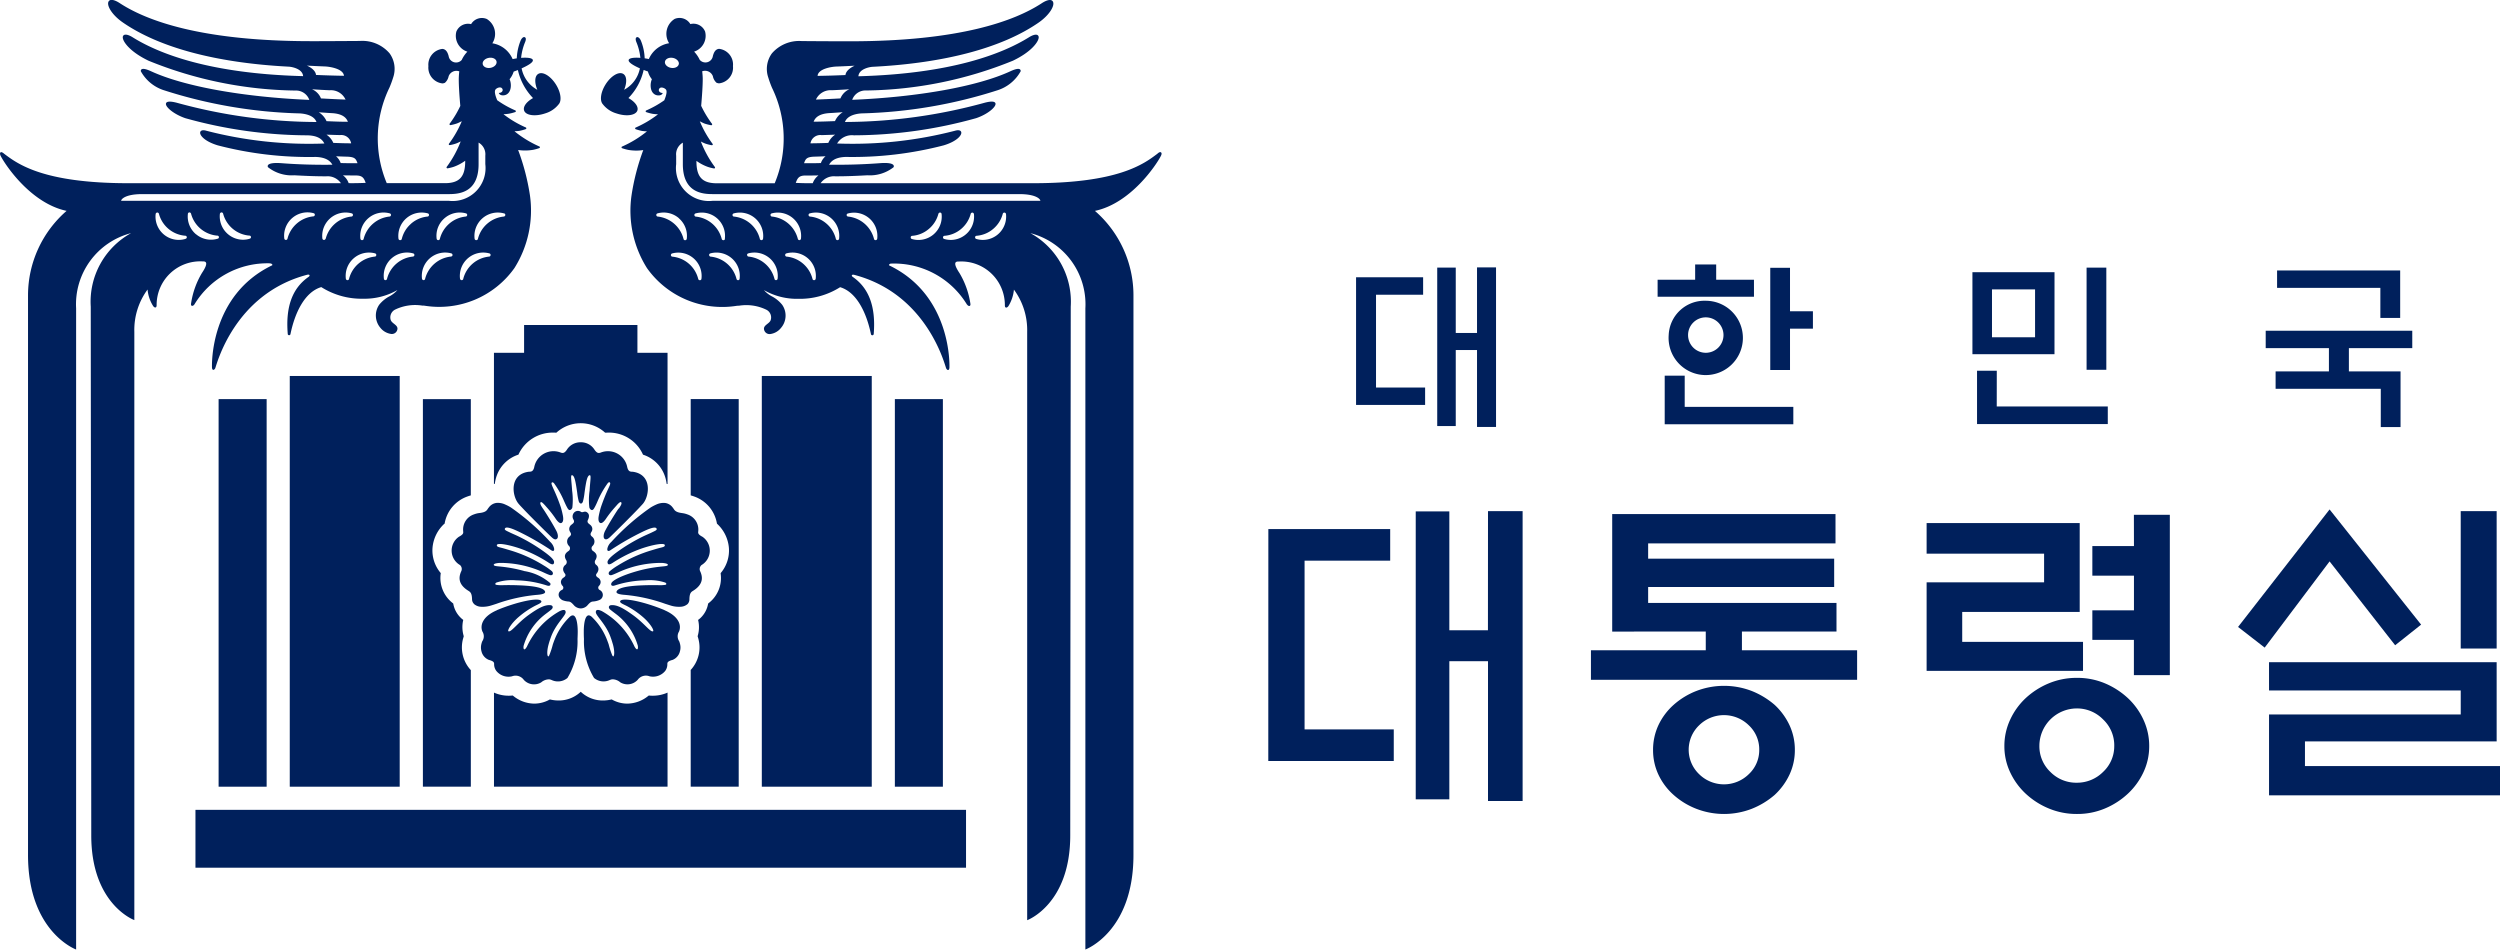
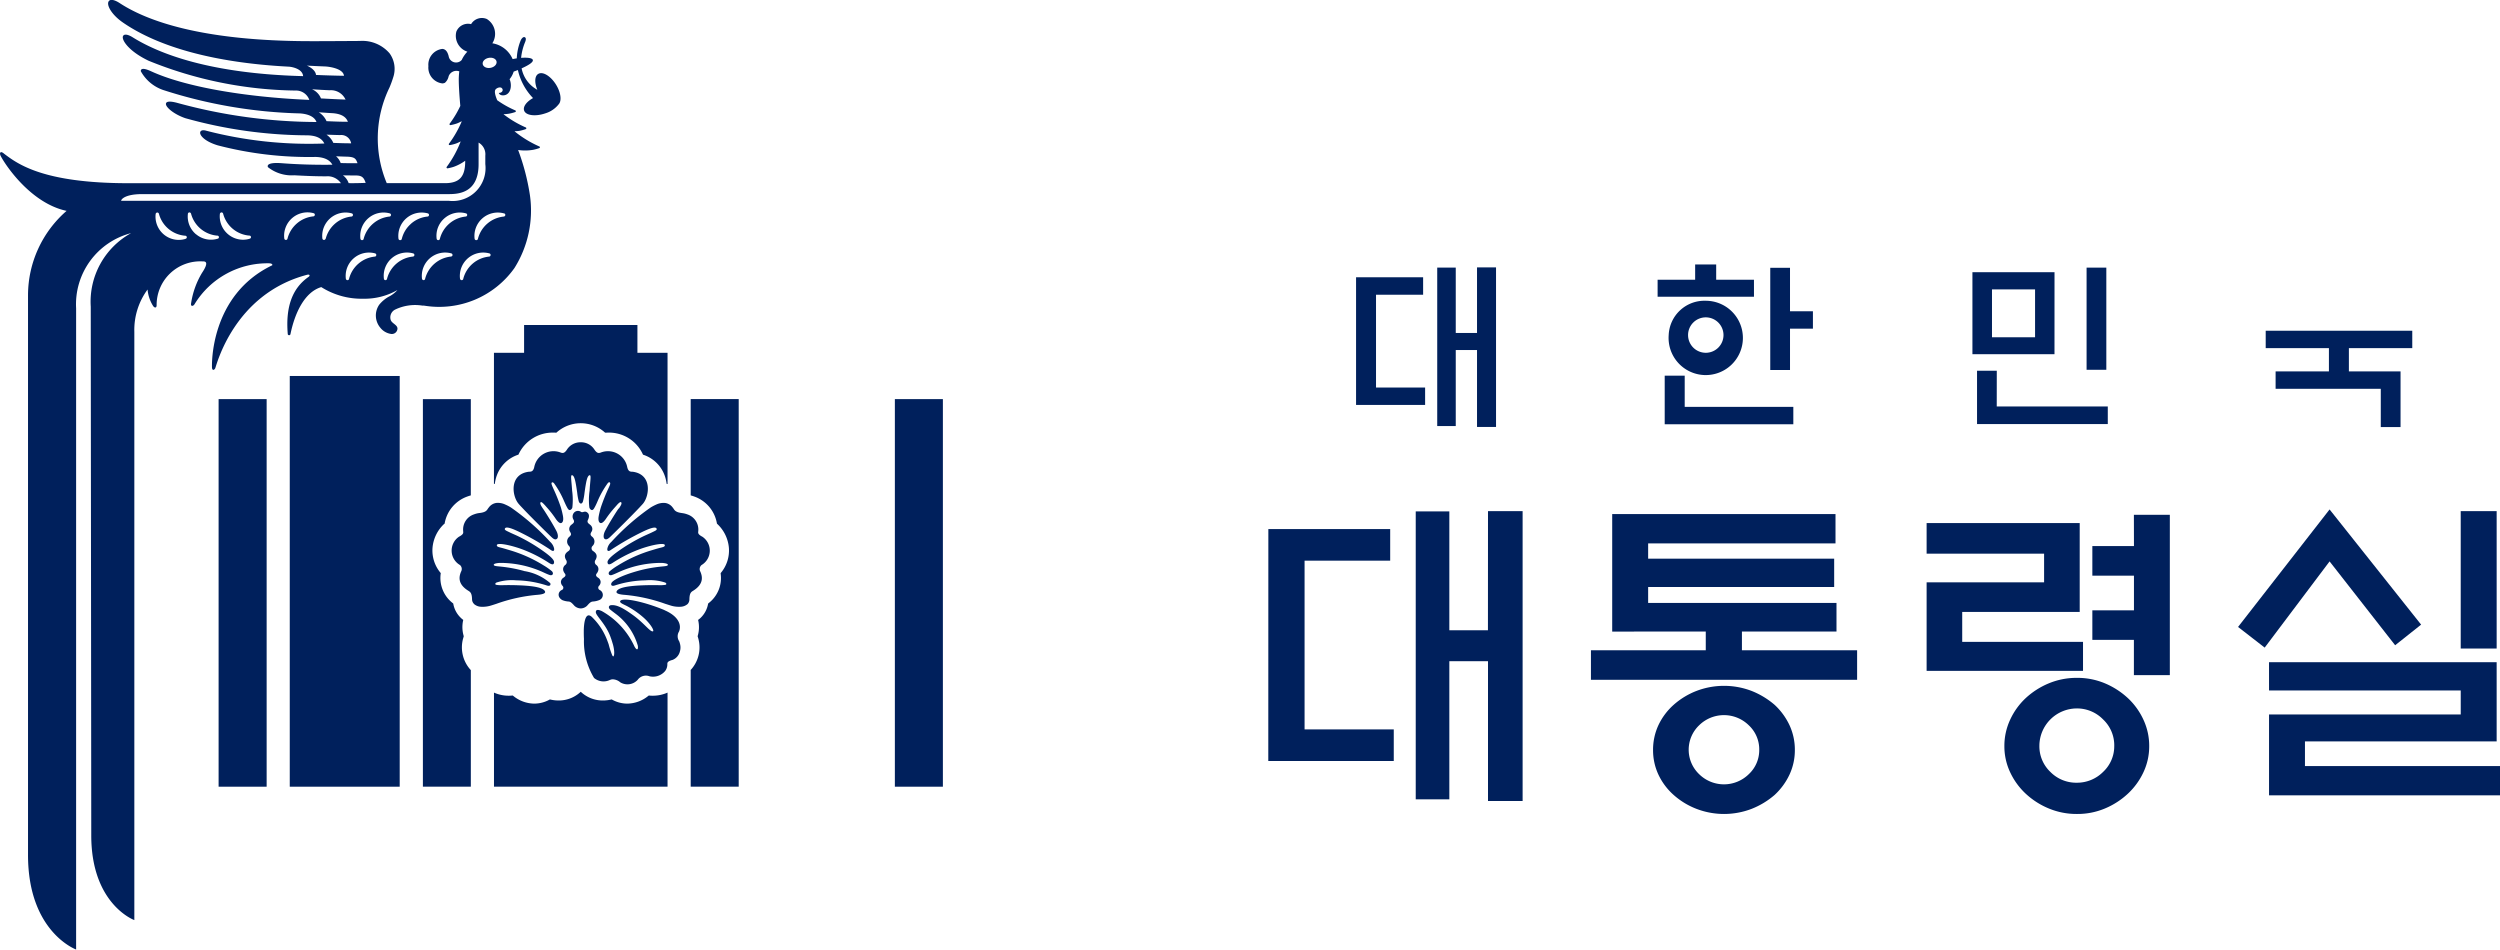
<svg xmlns="http://www.w3.org/2000/svg" width="160.608" height="61" viewBox="0 0 160.608 61">
  <g id="Logo" transform="translate(0 0)">
    <g id="Group_156" data-name="Group 156" transform="translate(0 0)">
      <path id="Path_111" data-name="Path 111" d="M134.973,55.545H142.8v2.03H137.3v10.84h5.73v2.031h-8.061Zm14.111-1.155h2.224V73.012h-2.224V64.032H146.6v8.874h-2.159V54.411H146.6v7.633h2.48Z" transform="translate(-53.49 -21.555)" fill="#00205c" />
      <path id="Path_112" data-name="Path 112" d="M170.666,62.255V54.708h14.346V56.59H172.975v.983h11.951V59.39H172.975v1.027h12.1v1.837H179v1.2h7.4v1.9H169.3v-1.9h7.377v-1.2ZM182.4,69.867a3.693,3.693,0,0,1-.342,1.573,4.2,4.2,0,0,1-.962,1.314,5.128,5.128,0,0,1-1.465.887,4.937,4.937,0,0,1-3.56,0,4.777,4.777,0,0,1-1.454-.887,4.044,4.044,0,0,1-.984-1.314,3.7,3.7,0,0,1-.342-1.573,3.749,3.749,0,0,1,.342-1.593,4.074,4.074,0,0,1,.984-1.315,4.839,4.839,0,0,1,1.454-.887,4.962,4.962,0,0,1,3.56,0,5.2,5.2,0,0,1,1.465.887,4.23,4.23,0,0,1,.962,1.315,3.74,3.74,0,0,1,.342,1.593m-2.288-.022a2.112,2.112,0,0,0-.673-1.571,2.275,2.275,0,0,0-3.186,0,2.172,2.172,0,0,0,0,3.144,2.273,2.273,0,0,0,3.186,0,2.106,2.106,0,0,0,.673-1.573" transform="translate(-67.093 -21.681)" fill="#00205c" />
      <path id="Path_113" data-name="Path 113" d="M205.023,64.806V59.119h7.547V57.28h-7.547V55.313h9.835v5.71H207.31v1.923h7.761v1.86Zm14.3,4.833a3.9,3.9,0,0,1-.374,1.689,4.452,4.452,0,0,1-.994,1.368,4.964,4.964,0,0,1-1.475.952,4.541,4.541,0,0,1-1.8.353,4.627,4.627,0,0,1-1.807-.353,4.933,4.933,0,0,1-1.486-.952,4.45,4.45,0,0,1-.994-1.368,3.9,3.9,0,0,1-.374-1.689,3.974,3.974,0,0,1,.374-1.7,4.415,4.415,0,0,1,.994-1.379,5,5,0,0,1,1.486-.951,4.648,4.648,0,0,1,1.807-.352,4.561,4.561,0,0,1,1.8.352,5.034,5.034,0,0,1,1.475.951,4.417,4.417,0,0,1,.994,1.379,3.974,3.974,0,0,1,.374,1.7m-2.245-.021a2.283,2.283,0,0,0-.716-1.689,2.34,2.34,0,0,0-1.7-.708,2.414,2.414,0,0,0-2.395,2.4,2.27,2.27,0,0,0,.706,1.678,2.32,2.32,0,0,0,1.688.694,2.359,2.359,0,0,0,1.7-.694,2.254,2.254,0,0,0,.716-1.678m1.262-14.838h2.309v10.3h-2.309V62.818H215.67v-1.9h2.673V58.692H215.67v-1.9h2.673Z" transform="translate(-81.251 -21.709)" fill="#00205c" />
      <path id="Path_114" data-name="Path 114" d="M244.047,54.212l5.88,7.4-1.668,1.325-4.212-5.387-4.169,5.538-1.711-1.327Zm-3.891,9.814H254.78v5.089H242.465V70.7h12.53v1.88H240.157V67.383h12.315v-1.54H240.157Zm12.315-9.707h2.309v8.829h-2.309Z" transform="translate(-94.387 -21.484)" fill="#00205c" />
      <path id="Path_115" data-name="Path 115" d="M63.716,73.669a2.312,2.312,0,0,1-.943.2c-.075,0-.156,0-.234-.011l-.03,0-.025.019a2.17,2.17,0,0,1-1.361.5,2.013,2.013,0,0,1-.971-.257l-.025-.013-.028.006a2.257,2.257,0,0,1-.531.063,2.057,2.057,0,0,1-1.378-.515l-.048-.047-.051.047a2.052,2.052,0,0,1-1.377.515,2.291,2.291,0,0,1-.532-.063l-.028-.006-.022.016a2.053,2.053,0,0,1-.973.254,2.169,2.169,0,0,1-1.36-.5l-.024-.019-.03,0c-.078.007-.158.011-.24.011a2.312,2.312,0,0,1-.939-.2v6.045H63.716Z" transform="translate(-20.831 -29.174)" fill="#00205c" />
      <path id="Path_116" data-name="Path 116" d="M61.781,34.589H54.5v1.784H52.564V44.8l.054-.008.009-.056a2.39,2.39,0,0,1,.139-.531,2.188,2.188,0,0,1,1.343-1.28l.029-.009.011-.028A2.413,2.413,0,0,1,56.373,41.5c.054,0,.112,0,.169.005h.032l.024-.021a2.321,2.321,0,0,1,3.084,0l.024.021h.032c.057,0,.113-.005.168-.005a2.387,2.387,0,0,1,2.221,1.39l.014.028.03.01a2.186,2.186,0,0,1,1.342,1.281,2.431,2.431,0,0,1,.139.531l.01.056.054.008V36.373H61.781Z" transform="translate(-20.831 -13.708)" fill="#00205c" />
      <rect id="Rectangle_539" data-name="Rectangle 539" width="3.086" height="24.9" transform="translate(14.044 25.64)" fill="#00205c" />
      <path id="Path_117" data-name="Path 117" d="M46.377,50.49l.009-.009.012-.02a2.237,2.237,0,0,1,1.463-1.733c.072-.027.144-.049.218-.071V42.472H45v24.9H48.08V59.883a2.147,2.147,0,0,1-.5-2.019c.011-.034.024-.084.041-.141l0-.009V57.69a2.006,2.006,0,0,1-.039-.986l.011-.045-.037-.03a1.487,1.487,0,0,1-.135-.12,1.634,1.634,0,0,1-.467-.881l-.007-.025-.02-.018a2.039,2.039,0,0,1-.783-1.9l.005-.033-.021-.026a2.237,2.237,0,0,1-.509-1.608,2.364,2.364,0,0,1,.75-1.53" transform="translate(-17.832 -16.832)" fill="#00205c" />
      <rect id="Rectangle_540" data-name="Rectangle 540" width="7.063" height="26.386" transform="translate(18.615 24.154)" fill="#00205c" />
      <rect id="Rectangle_541" data-name="Rectangle 541" width="3.085" height="24.9" transform="translate(57.489 25.64)" fill="#00205c" />
      <path id="Path_118" data-name="Path 118" d="M73.5,59.882v7.489h3.084v-24.9H73.5v6.185c.075.022.148.044.222.072a2.227,2.227,0,0,1,1.46,1.721v.011l.013.021a2.373,2.373,0,0,1,.758,1.538,2.233,2.233,0,0,1-.508,1.607l-.02.026,0,.033a2.034,2.034,0,0,1-.782,1.9l-.02.018-.008.028a1.639,1.639,0,0,1-.465.881,1.145,1.145,0,0,1-.139.118l-.036.03.011.045a1.966,1.966,0,0,1-.034.974l-.005.012v.024c.021.065.034.11.043.146a2.135,2.135,0,0,1-.5,2.022" transform="translate(-29.127 -16.832)" fill="#00205c" />
-       <rect id="Rectangle_542" data-name="Rectangle 542" width="7.063" height="26.386" transform="translate(48.941 24.154)" fill="#00205c" />
-       <rect id="Rectangle_543" data-name="Rectangle 543" width="49.504" height="3.717" transform="translate(12.557 52.027)" fill="#00205c" />
      <path id="Path_119" data-name="Path 119" d="M69.43,54.167c-.437-.054-.485-.193-.561-.3a.415.415,0,0,0-.042-.055.717.717,0,0,0-.491-.295,1.112,1.112,0,0,0-.572.105,2.95,2.95,0,0,0-.36.19,15.181,15.181,0,0,0-2.523,2.21.8.8,0,0,0-.246.4c-.046.2.072.211.185.135a17.366,17.366,0,0,1,2.065-1.186c.666-.321.873-.318.913-.191.03.088-.152.149-.295.222-.111.057-.316.142-.515.235A11.188,11.188,0,0,0,65.2,56.708c-.339.254-.565.466-.561.612.008.188.14.169.33.045a8.678,8.678,0,0,1,1.849-.919c.779-.266,1.458-.373,1.5-.23.029.11-.12.139-.276.177-.232.06-.387.109-.5.143a8.934,8.934,0,0,0-2.242,1,3.839,3.839,0,0,0-.513.363.19.19,0,0,0-.071.113c-.02.11.078.176.2.135.176-.056.432-.187.58-.248l.05-.021a6.627,6.627,0,0,1,2.524-.51,1.376,1.376,0,0,1,.273.026c.113.022.165.054.171.082.014.06-.061.087-.171.1-.1.015-.217.022-.321.035a8.882,8.882,0,0,0-1.408.264l-.075.021c-.977.277-1.58.59-1.65.772-.061.161.069.2.208.153a6.722,6.722,0,0,1,1.97-.333,3.193,3.193,0,0,1,1.277.142c.05.026.067.051.071.072,0,.036,0,.062-.071.077a2.344,2.344,0,0,1-.465.018c-.213,0-.569-.007-.965.01-1.127.043-1.608.184-1.692.395-.071.179.4.209.523.219a10.5,10.5,0,0,1,2.6.574c.165.052.308.1.432.135a1.781,1.781,0,0,0,.526.056.742.742,0,0,0,.483-.177A.445.445,0,0,0,69.9,59.7c.008-.392.11-.462.235-.54.72-.445.593-.935.471-1.226a.339.339,0,0,1,.071-.427,1.076,1.076,0,0,0,.062-1.817c-.341-.178-.272-.27-.268-.391a1.025,1.025,0,0,0-.7-1.047,1.463,1.463,0,0,0-.346-.085" transform="translate(-25.61 -21.205)" fill="#00205c" />
      <path id="Path_120" data-name="Path 120" d="M67.817,67.684a.787.787,0,0,0,.478-.556.886.886,0,0,0,0-.488.9.9,0,0,0-.052-.159.579.579,0,0,1-.011-.616c.169-.376.025-.953-.894-1.36-.024-.01-.04-.023-.063-.033-1.23-.51-2.638-.823-2.81-.58-.091.124.239.228.485.364a5.686,5.686,0,0,1,.961.668c.51.44.75.894.65.922-.178.055-.553-.516-1.285-1.043-.628-.453-1.041-.671-1.4-.637-.172.016-.193.171-.062.281s.335.259.407.315a3.913,3.913,0,0,1,1.369,2.013c.036.226-.049.353-.217.045a5.005,5.005,0,0,0-2.1-2.275c-.1-.043-.387-.173-.382.073,0,.231.667.772.964,1.649.012.025.016.049.027.071.022.075.045.141.062.2s.033.108.049.162c.141.528.066.813-.005.747a.245.245,0,0,1-.043-.059,5.149,5.149,0,0,1-.23-.707c-.036-.105-.08-.222-.128-.344a4.077,4.077,0,0,0-.964-1.427c-.411-.354-.506.426-.506.955,0,.109,0,.275.011.471a4.565,4.565,0,0,0,.648,2.505.948.948,0,0,0,1,.139.66.66,0,0,1,.165-.051.78.78,0,0,1,.52.193.888.888,0,0,0,1.119-.16.653.653,0,0,1,.761-.227,1.015,1.015,0,0,0,1-.336.706.706,0,0,0,.144-.448c0-.092.01-.183.336-.269" transform="translate(-24.613 -25.288)" fill="#00205c" />
      <path id="Path_121" data-name="Path 121" d="M49.5,60.009a.731.731,0,0,0,.479.177,1.774,1.774,0,0,0,.527-.056c.123-.033.27-.081.433-.135a10.489,10.489,0,0,1,2.6-.574c.118-.01.595-.04.522-.219-.083-.211-.563-.352-1.689-.395-.395-.017-.756-.014-.968-.01a2.227,2.227,0,0,1-.464-.018c-.066-.015-.077-.04-.07-.077,0-.02.019-.046.07-.072a3.189,3.189,0,0,1,1.277-.142,6.7,6.7,0,0,1,1.969.333c.14.047.27.007.21-.153a3.334,3.334,0,0,0-1.655-.773l-.071-.021a8.933,8.933,0,0,0-1.407-.264c-.107-.013-.229-.019-.324-.035-.109-.016-.185-.042-.17-.1.008-.028.057-.06.17-.082a1.384,1.384,0,0,1,.273-.025,6.633,6.633,0,0,1,2.524.51.462.462,0,0,0,.051.021c.147.061.4.192.578.248.127.041.223-.024.2-.135A.221.221,0,0,0,54.5,57.9a3.77,3.77,0,0,0-.514-.363,8.845,8.845,0,0,0-2.241-1c-.117-.034-.271-.084-.5-.144-.156-.039-.306-.067-.276-.177.036-.143.717-.036,1.494.23a8.721,8.721,0,0,1,1.849.919c.19.124.324.143.331-.045.005-.146-.22-.359-.561-.612a11.086,11.086,0,0,0-1.791-1.074c-.2-.094-.406-.178-.514-.235-.144-.073-.326-.134-.3-.222.041-.127.246-.13.912.191a17.666,17.666,0,0,1,2.069,1.186c.109.076.227.067.181-.135a.808.808,0,0,0-.244-.4,15.209,15.209,0,0,0-2.523-2.21,2.84,2.84,0,0,0-.363-.19,1.107,1.107,0,0,0-.569-.105.719.719,0,0,0-.491.295.675.675,0,0,0-.044.055c-.076.112-.123.251-.562.3a1.414,1.414,0,0,0-.342.085,1.021,1.021,0,0,0-.7,1.047c0,.121.073.213-.272.392a1.075,1.075,0,0,0,.069,1.817.342.342,0,0,1,.068.427c-.121.292-.251.781.47,1.226.124.078.226.148.237.54a.425.425,0,0,0,.129.308" transform="translate(-19.047 -21.205)" fill="#00205c" />
      <path id="Path_122" data-name="Path 122" d="M61.4,51.324c-.094.129-.59.9-.866,1.436-.123.243-.106.433-.053.49s.153.11.363-.089c.279-.266,1.373-1.344,1.9-1.905.1-.11.19-.2.239-.263.4-.5.578-1.843-.648-2.03-.121-.017-.3.042-.378-.3a1.261,1.261,0,0,0-1.721-.928c-.1.023-.214.071-.4-.219a1.018,1.018,0,0,0-.866-.45,1.031,1.031,0,0,0-.873.45c-.179.289-.3.241-.395.219a1.26,1.26,0,0,0-1.72.928c-.075.34-.258.281-.38.3-1.226.187-1.046,1.531-.645,2.03.046.058.132.153.237.263.524.561,1.619,1.64,1.9,1.905.209.2.3.152.363.089s.071-.247-.052-.49c-.276-.531-.773-1.307-.865-1.436a.418.418,0,0,1-.045-.068c-.088-.127-.156-.263-.107-.33s.187.083.294.2c.042.046.078.091.115.13a6.587,6.587,0,0,1,.578.745c.109.155.264.322.378.236s.1-.282.073-.443c-.036-.19-.081-.368-.131-.538a11.24,11.24,0,0,0-.488-1.219c-.05-.121-.144-.307-.109-.365s.1-.032.155.025a5.878,5.878,0,0,1,.58,1c.048.1.164.385.261.554a.475.475,0,0,0,.028.053c.063.1.12.149.209.092a.234.234,0,0,0,.1-.145,4.309,4.309,0,0,0-.014-1.069c-.044-.684-.12-1.027,0-1,.155.034.225.411.327,1.135a3.536,3.536,0,0,0,.1.55c.015.042.06.133.136.136s.118-.094.132-.136a3.62,3.62,0,0,0,.1-.55c.1-.724.171-1.1.326-1.135.118-.025.041.318,0,1a4.11,4.11,0,0,0-.016,1.069.248.248,0,0,0,.1.145c.088.057.145.01.211-.092.008-.017.017-.033.028-.053.1-.17.212-.452.258-.554a6,6,0,0,1,.583-1c.054-.057.111-.1.152-.025s-.059.243-.11.365a11.965,11.965,0,0,0-.485,1.219c-.05.17-.095.348-.132.538-.03.161-.039.361.072.443s.269-.081.376-.236a6.855,6.855,0,0,1,.58-.745c.037-.039.071-.083.116-.13.1-.118.248-.27.3-.2s-.021.2-.108.33a.673.673,0,0,1-.047.068" transform="translate(-21.661 -18.653)" fill="#00205c" />
-       <path id="Path_123" data-name="Path 123" d="M51.7,67.684c.322.086.33.177.33.269a.709.709,0,0,0,.148.445,1.008,1.008,0,0,0,1,.339.651.651,0,0,1,.759.227.888.888,0,0,0,1.119.16.779.779,0,0,1,.519-.193.6.6,0,0,1,.166.051.948.948,0,0,0,1-.139,4.545,4.545,0,0,0,.647-2.505c.009-.2.013-.363.013-.471,0-.529-.1-1.309-.507-.955a4.1,4.1,0,0,0-.962,1.427c-.05.123-.092.239-.128.344a5.288,5.288,0,0,1-.232.707.288.288,0,0,1-.039.059c-.075.065-.149-.22-.008-.747.014-.054.03-.107.046-.161s.04-.126.065-.2l.025-.071c.3-.877.964-1.418.965-1.649,0-.246-.281-.117-.38-.073a5.034,5.034,0,0,0-2.106,2.275c-.169.308-.251.182-.216-.045A3.934,3.934,0,0,1,55.3,64.762c.072-.056.27-.2.406-.315s.11-.265-.06-.281c-.363-.033-.775.185-1.407.637-.729.528-1.1,1.1-1.283,1.043-.1-.028.14-.482.651-.922a5.638,5.638,0,0,1,.961-.668c.244-.136.574-.24.485-.364-.176-.243-1.581.071-2.81.58-.024.01-.041.022-.063.033-.921.407-1.061.985-.9,1.36a.564.564,0,0,1-.009.616.881.881,0,0,0-.054.161.914.914,0,0,0,0,.486.788.788,0,0,0,.482.556" transform="translate(-20.286 -25.288)" fill="#00205c" />
      <path id="Path_124" data-name="Path 124" d="M59.641,59.453c-.213.1-.316.436.041.645a1.252,1.252,0,0,0,.411.092c.112.011.194.075.363.269a.623.623,0,0,0,.413.175.607.607,0,0,0,.408-.175c.171-.2.251-.257.365-.269a1.278,1.278,0,0,0,.412-.092.352.352,0,0,0,.04-.645.166.166,0,0,1-.05-.273.357.357,0,0,0,.1-.275.349.349,0,0,0-.165-.248c-.068-.042-.193-.133-.083-.272a.525.525,0,0,0,.083-.147.333.333,0,0,0-.115-.4.23.23,0,0,1-.05-.318c.174-.3.018-.462-.168-.583a.209.209,0,0,1-.025-.313.393.393,0,0,0-.045-.616c-.1-.1-.1-.161-.017-.3a.321.321,0,0,0,0-.354c-.087-.15-.338-.185-.227-.414.1-.206.07-.347,0-.424-.2-.222-.329.013-.46-.095a.34.34,0,0,0-.463.095.378.378,0,0,0,0,.424c.11.228-.143.263-.229.414a.332.332,0,0,0,0,.354c.086.138.085.2-.02.3a.4.4,0,0,0-.043.616.208.208,0,0,1-.022.313c-.185.121-.344.282-.169.583a.23.23,0,0,1-.048.318.339.339,0,0,0-.119.4.635.635,0,0,0,.083.147c.113.139-.014.23-.082.272a.355.355,0,0,0-.165.248.37.37,0,0,0,.1.275.164.164,0,0,1-.046.273" transform="translate(-23.559 -21.546)" fill="#00205c" />
      <path id="Path_125" data-name="Path 125" d="M17.361,16.926c.113,0,.17.1.119.121-4.024,1.935-3.868,6.465-3.861,6.563.012.2.135.184.206.052s1.172-4.768,5.91-6.011c.157-.04.208.053.085.139-1.03.718-1.477,1.9-1.335,3.649a.089.089,0,0,0,.174.033c.279-1.373.914-2.712,1.981-3.028a4.836,4.836,0,0,0,2.692.747,4.25,4.25,0,0,0,2.189-.552h.007a1.873,1.873,0,0,1-.487.387,2.109,2.109,0,0,0-.68.552,1.217,1.217,0,0,0,.074,1.478,1.066,1.066,0,0,0,.711.4.361.361,0,0,0,.389-.344c0-.239-.339-.322-.43-.542a.56.56,0,0,1,.263-.673,2.954,2.954,0,0,1,1.751-.266c.053,0,.1,0,.155.008h0a5.928,5.928,0,0,0,5.777-2.421,6.947,6.947,0,0,0,.992-4.683,14.385,14.385,0,0,0-.757-2.9,2.992,2.992,0,0,0,.966-.011,3.035,3.035,0,0,0,.392-.108.06.06,0,0,0,.042-.053.056.056,0,0,0-.036-.053,7.034,7.034,0,0,1-1.6-.978,2.78,2.78,0,0,0,.329-.027,2.934,2.934,0,0,0,.394-.109.072.072,0,0,0,.042-.054.059.059,0,0,0-.036-.054,6.7,6.7,0,0,1-1.42-.839.052.052,0,0,1-.009-.013,2.559,2.559,0,0,0,.353-.032A2.943,2.943,0,0,0,33.1,7.2a.058.058,0,0,0,.039-.053.054.054,0,0,0-.033-.054,6.328,6.328,0,0,1-1.164-.654c-.141-.34-.2-.6-.091-.709s.3-.149.38-.075c.136.12.04.318-.187.314.056.181.321.19.477.112.357-.174.343-.727.216-.993A1.411,1.411,0,0,0,33,4.6c.085-.031.177-.066.272-.1A3.775,3.775,0,0,0,34.244,6.3c-.413.231-.657.549-.573.8.107.318.712.4,1.348.186a1.728,1.728,0,0,0,.878-.593c.2-.228.133-.759-.178-1.259-.347-.555-.855-.862-1.144-.683-.232.143-.244.564-.054,1.018A2,2,0,0,1,33.51,4.391c.4-.179.773-.392.718-.545-.045-.13-.378-.158-.75-.129a3.577,3.577,0,0,1,.263-1.029c.083-.222.021-.273-.033-.3s-.174.014-.267.232A3.393,3.393,0,0,0,33.2,3.749c-.091.013-.181.03-.266.048,0,0,0-.006-.005-.008a1.712,1.712,0,0,0-1.3-1.008,1.123,1.123,0,0,0-.355-1.561.808.808,0,0,0-1.009.331.809.809,0,0,0-.948.482,1.071,1.071,0,0,0,.709,1.287,1.907,1.907,0,0,0-.363.531.483.483,0,0,1-.841-.249c-.062-.229-.163-.441-.4-.46a1.019,1.019,0,0,0-.9,1.107,1.02,1.02,0,0,0,.9,1.11.458.458,0,0,0,.153-.036s.005,0,.005,0a.765.765,0,0,0,.242-.424.535.535,0,0,1,.684-.316,4.82,4.82,0,0,0-.034.5c0,.411.038,1.035.1,1.721a6.53,6.53,0,0,1-.685,1.143.053.053,0,0,0,0,.063.056.056,0,0,0,.059.027,3.007,3.007,0,0,0,.394-.1c.113-.04.219-.1.328-.15v0a6.909,6.909,0,0,1-.824,1.445.058.058,0,0,0-.005.064.065.065,0,0,0,.063.025,2.542,2.542,0,0,0,.395-.1,2.641,2.641,0,0,0,.3-.138,6.91,6.91,0,0,1-.9,1.64.055.055,0,0,0,0,.065.057.057,0,0,0,.06.026,2.8,2.8,0,0,0,.4-.1,2.909,2.909,0,0,0,.729-.388c.009,1.041-.379,1.421-1.245,1.441H24.846a7.468,7.468,0,0,1,.174-6.141,6.35,6.35,0,0,0,.235-.639,1.7,1.7,0,0,0-.23-1.564,2.31,2.31,0,0,0-1.914-.792c-1.679.012-2.67.014-2.68.014-.147,0-.291,0-.433,0-7.073,0-10.587-1.32-12.3-2.44-.35-.229-.612-.276-.714-.122-.159.234.174.851.907,1.36,2.344,1.62,6.026,2.6,10.649,2.839.238.011.9.15.932.609C13.489,4.736,10.219,3.452,8.529,2.4c-.257-.16-.456-.211-.566-.149a.169.169,0,0,0-.075.162c.01.275.473.922,1.657,1.489A25.829,25.829,0,0,0,18.98,5.817a.906.906,0,0,1,.891.6C15.61,6.235,11.813,5.549,9.709,4.58c-.319-.147-.527-.19-.618-.124a.122.122,0,0,0-.042.124A2.59,2.59,0,0,0,10.539,5.8a31.047,31.047,0,0,0,8.734,1.486c.574.04.944.237,1.058.552a34.208,34.208,0,0,1-8.949-1.23c-.542-.145-.691-.064-.717.033-.068.217.5.7,1.245.953a29.5,29.5,0,0,0,7.848,1.1c.563.016.916.188,1.079.526A26.316,26.316,0,0,1,13.259,8.4c-.254-.074-.369-.006-.395.084-.057.191.263.594,1.128.855a23.23,23.23,0,0,0,6.287.744c.7.021.953.285,1.075.5-1.119.014-2.223-.018-3.28-.1-.476-.036-.781.01-.857.127a.122.122,0,0,0,0,.132,2.452,2.452,0,0,0,1.684.519c.631.034,1.3.066,1.984.066.025,0,.054,0,.08,0a1.04,1.04,0,0,1,.938.443H8.259c-5.487,0-7.118-1.233-7.995-1.894,0,0-.149-.141-.225-.09s-.012.2.007.235c.276.546,1.917,3.038,4.233,3.526A7.19,7.19,0,0,0,1.8,18.964h0V54.93C1.8,59.874,4.89,61,4.89,61V19.809a4.722,4.722,0,0,1,3.534-4.833A5.033,5.033,0,0,0,5.83,19.7c0,.875.033,31.812.033,33.971,0,4.429,2.767,5.439,2.767,5.439v-37.8A4.375,4.375,0,0,1,9.48,18.6a2.385,2.385,0,0,0,.353,1.052c.039.059.106.115.159.1s.07-.069.07-.158a2.8,2.8,0,0,1,2.961-2.8c.117,0,.466-.028-.048.741a5.321,5.321,0,0,0-.7,1.96c-.036.2.129.19.216.059a5.475,5.475,0,0,1,4.868-2.636m-1.326-1.578a1.473,1.473,0,0,1-.42.061,1.5,1.5,0,0,1-1.487-1.661.114.114,0,0,1,.1-.095.115.115,0,0,1,.075.026.1.1,0,0,1,.033.054,1.9,1.9,0,0,0,1.679,1.41.1.1,0,0,1,.021.2m4.155-1.459a.09.09,0,0,1-.057.024,1.91,1.91,0,0,0-1.663,1.436.106.106,0,0,1-.1.08h-.005a.108.108,0,0,1-.1-.091,1.5,1.5,0,0,1,1.884-1.629.1.1,0,0,1,.078.109.115.115,0,0,1-.037.071m.728,1.459a.111.111,0,0,1-.1.08H20.81a.108.108,0,0,1-.1-.091A1.5,1.5,0,0,1,22.6,13.708a.105.105,0,0,1,.075.109.1.1,0,0,1-.037.071.08.08,0,0,1-.058.024,1.909,1.909,0,0,0-1.658,1.436m3.222,1.112a.1.1,0,0,1-.058.024,1.909,1.909,0,0,0-1.663,1.435.1.1,0,0,1-.1.08h-.005a.109.109,0,0,1-.1-.092A1.5,1.5,0,0,1,24.1,16.278a.108.108,0,0,1,.075.11.106.106,0,0,1-.036.071m-.475-2.441a1.491,1.491,0,0,1,1.377-.31.1.1,0,0,1,.077.109.1.1,0,0,1-.036.071.093.093,0,0,1-.059.024,1.914,1.914,0,0,0-1.661,1.436.1.1,0,0,1-.1.08h-.007a.106.106,0,0,1-.1-.091,1.5,1.5,0,0,1,.507-1.318m2.922,2.441a.113.113,0,0,1-.06.024,1.906,1.906,0,0,0-1.661,1.435.105.105,0,0,1-.1.08h0a.1.1,0,0,1-.1-.092,1.493,1.493,0,0,1,1.882-1.628.107.107,0,0,1,.078.11.12.12,0,0,1-.036.071m-.174-2.091a1.869,1.869,0,0,0-.6.979.1.1,0,0,1-.1.08H25.7a.105.105,0,0,1-.1-.091,1.5,1.5,0,0,1,1.885-1.629.106.106,0,0,1,.076.109.115.115,0,0,1-.036.071.093.093,0,0,1-.059.024,1.889,1.889,0,0,0-1.056.456m2.62,2.091a.113.113,0,0,1-.059.024,1.913,1.913,0,0,0-1.661,1.435.1.1,0,0,1-.1.08h0a.109.109,0,0,1-.1-.092,1.5,1.5,0,0,1,1.886-1.628.106.106,0,0,1,.075.11.1.1,0,0,1-.034.071m-.477-2.441a1.492,1.492,0,0,1,1.378-.31.106.106,0,0,1,.077.109.119.119,0,0,1-.036.071.1.1,0,0,1-.061.024,1.914,1.914,0,0,0-1.66,1.436.1.1,0,0,1-.1.08h-.007a.106.106,0,0,1-.1-.091,1.486,1.486,0,0,1,.507-1.318m2.924,2.441a.123.123,0,0,1-.059.024,1.906,1.906,0,0,0-1.663,1.435.1.1,0,0,1-.1.08h-.007a.113.113,0,0,1-.1-.092,1.5,1.5,0,0,1,1.886-1.628.1.1,0,0,1,.078.11.116.116,0,0,1-.034.071m.9-2.752h0a.1.1,0,0,1,.037.181.082.082,0,0,1-.057.024,1.905,1.905,0,0,0-1.66,1.436.107.107,0,0,1-.1.08H30.59a.107.107,0,0,1-.1-.091,1.5,1.5,0,0,1,1.887-1.629M31.4,3.717c.247-.044.47.063.5.241s-.141.354-.388.4-.468-.063-.5-.24.141-.356.387-.4m-7.9,8.03c-.386.016-.753.024-1.1.018a1.044,1.044,0,0,0-.365-.5c.257,0,.6.008.842.008h0c.424,0,.511.186.617.473M19.715,4.215c.387.021.778.04,1.16.054.31.012,1.186.147,1.221.6-.6-.01-1.2-.028-1.794-.054-.03-.293-.359-.5-.587-.6m.337,1.521c.4.027.767.047,1.123.062a1.035,1.035,0,0,1,1.024.6c-.5-.019-1.021-.044-1.579-.075a1.06,1.06,0,0,0-.568-.584m.423,1.474c.194.014.4.027.609.042l.275.016c.542.037.875.224.988.552-.453,0-.9-.018-1.369-.039a1.28,1.28,0,0,0-.5-.572m.494,1.438c.178.007.406.015.609.021.1,0,.184.005.257.008a.645.645,0,0,1,.721.528c-.379,0-.764-.013-1.145-.027a1.238,1.238,0,0,0-.441-.53m.914,1.826a1.01,1.01,0,0,0-.3-.436c.137.007.313.012.471.018l.263.008c.491.019.544.156.635.385a.138.138,0,0,0,.012.032c-.371.008-.737,0-1.084-.008M7.784,12.9c0-.112.283-.43,1.352-.43h19.69c.645,0,1.92-.08,1.92-1.924V9.161a.862.862,0,0,1,.432.84v.542A2.115,2.115,0,0,1,28.831,12.9H7.784Zm4.12,2.451a1.474,1.474,0,0,1-.42.061A1.494,1.494,0,0,1,10,13.748a.109.109,0,0,1,.1-.095.107.107,0,0,1,.074.026.113.113,0,0,1,.036.054,1.9,1.9,0,0,0,1.681,1.41.1.1,0,0,1,.019.2m.684-.29a1.49,1.49,0,0,1-.524-1.31.1.1,0,0,1,.17-.069.1.1,0,0,1,.034.054,1.905,1.905,0,0,0,1.681,1.41.1.1,0,0,1,.019.2,1.459,1.459,0,0,1-.42.061,1.489,1.489,0,0,1-.96-.351" transform="translate(0 0)" fill="#00205c" />
-       <path id="Path_126" data-name="Path 126" d="M87.47,19.562c.085.132.249.141.214-.059a5.377,5.377,0,0,0-.7-1.96c-.514-.77-.164-.741-.046-.741A2.8,2.8,0,0,1,89.9,19.6c0,.09.012.144.07.158s.123-.043.162-.1a2.441,2.441,0,0,0,.35-1.052,4.376,4.376,0,0,1,.851,2.711v37.8S94.1,58.1,94.1,53.675c0-2.159.032-33.1.032-33.971a5.032,5.032,0,0,0-2.592-4.726,4.721,4.721,0,0,1,3.532,4.832V61s3.089-1.126,3.089-6.07V18.964h0a7.183,7.183,0,0,0-2.476-5.416c2.316-.488,3.958-2.979,4.236-3.526.017-.036.091-.174.008-.235s-.23.089-.23.089c-.875.661-2.508,1.894-7.994,1.894H78.064a1.041,1.041,0,0,1,.94-.443c.025,0,.052,0,.075,0,.683,0,1.355-.031,1.986-.066a2.465,2.465,0,0,0,1.686-.519.125.125,0,0,0-.007-.132c-.078-.118-.384-.164-.858-.128-1.056.081-2.161.113-3.279.1.121-.215.371-.479,1.073-.5a23.263,23.263,0,0,0,6.289-.744c.865-.261,1.185-.664,1.127-.855-.025-.09-.142-.159-.394-.085a26.331,26.331,0,0,1-7.579.821A1.11,1.11,0,0,1,80.2,8.693a29.476,29.476,0,0,0,7.849-1.1c.752-.251,1.312-.736,1.247-.953-.029-.1-.178-.177-.717-.033a34.235,34.235,0,0,1-8.952,1.23c.114-.315.49-.512,1.059-.552A31.03,31.03,0,0,0,89.423,5.8,2.6,2.6,0,0,0,90.914,4.58a.129.129,0,0,0-.045-.124c-.09-.066-.3-.023-.618.124-2.1.969-5.9,1.655-10.159,1.833a.9.9,0,0,1,.889-.6A25.813,25.813,0,0,0,90.416,3.9c1.187-.567,1.646-1.214,1.657-1.489A.169.169,0,0,0,92,2.254c-.109-.062-.31-.011-.564.149C89.742,3.453,86.473,4.737,80.491,4.9c.028-.458.694-.6.927-.609,4.625-.237,8.308-1.219,10.65-2.839C92.8.941,93.136.324,92.977.089c-.1-.154-.363-.106-.713.122-1.713,1.12-5.231,2.441-12.3,2.441-.143,0-.289,0-.437,0-.008,0-1,0-2.68-.014a2.312,2.312,0,0,0-1.914.792,1.7,1.7,0,0,0-.228,1.564,6.555,6.555,0,0,0,.232.639,7.453,7.453,0,0,1,.176,6.141H71.33c-.863-.02-1.254-.4-1.244-1.44a2.9,2.9,0,0,0,.732.388,2.725,2.725,0,0,0,.395.1.058.058,0,0,0,.057-.091,6.813,6.813,0,0,1-.9-1.64,2.425,2.425,0,0,0,.3.138,2.546,2.546,0,0,0,.394.1.06.06,0,0,0,.063-.025.051.051,0,0,0-.005-.063,6.84,6.84,0,0,1-.82-1.446v0c.107.05.213.11.325.15a3.042,3.042,0,0,0,.4.1.058.058,0,0,0,.06-.026.056.056,0,0,0,0-.063A6.709,6.709,0,0,1,70.39,6.8c.059-.686.1-1.31.1-1.721,0-.187-.019-.352-.034-.5a.537.537,0,0,1,.685.316.753.753,0,0,0,.238.424.012.012,0,0,0,.007,0,.466.466,0,0,0,.155.036,1.014,1.014,0,0,0,.891-1.11,1.013,1.013,0,0,0-.891-1.107c-.239.019-.338.231-.4.461a.484.484,0,0,1-.843.248,1.956,1.956,0,0,0-.362-.53,1.068,1.068,0,0,0,.706-1.288.807.807,0,0,0-.947-.482.81.81,0,0,0-1.01-.331,1.125,1.125,0,0,0-.354,1.561,1.715,1.715,0,0,0-1.3,1.008l-.005.008c-.086-.018-.176-.034-.266-.048a3.343,3.343,0,0,0-.24-1.126c-.09-.217-.219-.251-.263-.231s-.119.074-.037.3a3.576,3.576,0,0,1,.264,1.029c-.374-.029-.705,0-.749.129-.054.153.314.366.718.546a2,2,0,0,1-1.013,1.376c.19-.453.178-.875-.053-1.018-.287-.179-.8.127-1.145.683-.312.5-.377,1.032-.174,1.259a1.71,1.71,0,0,0,.875.593c.636.216,1.239.132,1.349-.186.082-.251-.161-.568-.576-.8a3.754,3.754,0,0,0,.979-1.807c.094.038.187.073.272.1a1.406,1.406,0,0,0,.257.5c-.125.266-.14.819.218.993.158.077.421.069.477-.112-.228,0-.325-.193-.188-.313.085-.075.27-.028.379.074s.049.37-.09.709a6.469,6.469,0,0,1-1.163.654.054.054,0,0,0-.034.054.062.062,0,0,0,.04.053,2.935,2.935,0,0,0,.394.106,2.483,2.483,0,0,0,.35.032l-.005.013a6.787,6.787,0,0,1-1.421.84.055.055,0,0,0-.034.053.06.06,0,0,0,.04.054,3,3,0,0,0,.395.109,2.75,2.75,0,0,0,.326.027,6.967,6.967,0,0,1-1.6.978.052.052,0,0,0-.034.053.058.058,0,0,0,.039.053,3.1,3.1,0,0,0,.392.108,2.99,2.99,0,0,0,.965.011,14.55,14.55,0,0,0-.753,2.9,6.926,6.926,0,0,0,.991,4.683,5.926,5.926,0,0,0,5.776,2.421h0c.052-.005.1-.005.153-.008a2.948,2.948,0,0,1,1.751.266.554.554,0,0,1,.264.673c-.089.22-.429.3-.429.542a.361.361,0,0,0,.389.344,1.062,1.062,0,0,0,.709-.4,1.211,1.211,0,0,0,.075-1.478,2.113,2.113,0,0,0-.677-.552,1.809,1.809,0,0,1-.49-.387h.009a4.237,4.237,0,0,0,2.188.552,4.831,4.831,0,0,0,2.69-.747c1.069.316,1.7,1.655,1.983,3.028a.091.091,0,0,0,.177-.033c.137-1.749-.309-2.931-1.339-3.649-.126-.087-.071-.179.086-.139,4.733,1.243,5.833,5.869,5.908,6.011s.194.15.207-.051c.005-.1.162-4.629-3.862-6.563-.049-.021.007-.121.123-.121a5.478,5.478,0,0,1,4.868,2.636m-3.618-4.324a.1.1,0,0,1,.1-.095,1.854,1.854,0,0,0,1.061-.439,1.876,1.876,0,0,0,.618-.971.118.118,0,0,1,.034-.054.1.1,0,0,1,.173.069,1.495,1.495,0,0,1-1.908,1.6.1.1,0,0,1-.074-.109m-4.118-1.421a.1.1,0,0,1,.078-.109A1.5,1.5,0,0,1,81.7,15.337a.106.106,0,0,1-.1.091h-.008a.1.1,0,0,1-.1-.08,1.919,1.919,0,0,0-1.663-1.435.094.094,0,0,1-.058-.024.1.1,0,0,1-.037-.071m-1.292.551a1.884,1.884,0,0,0-1.06-.456.1.1,0,0,1-.057-.024.094.094,0,0,1-.036-.071.1.1,0,0,1,.077-.109,1.5,1.5,0,0,1,1.884,1.628.106.106,0,0,1-.1.091h-.008a.105.105,0,0,1-.1-.08,1.882,1.882,0,0,0-.6-.979m-2.657,2.02a.107.107,0,0,1,.077-.11,1.5,1.5,0,0,1,1.885,1.629.106.106,0,0,1-.1.092h-.005a.1.1,0,0,1-.1-.08,1.907,1.907,0,0,0-1.663-1.434.109.109,0,0,1-.058-.024.107.107,0,0,1-.036-.071M76.8,15.337a.108.108,0,0,1-.1.091H76.7a.108.108,0,0,1-.1-.08,1.916,1.916,0,0,0-1.66-1.435.111.111,0,0,1-.062-.024.126.126,0,0,1-.034-.071.1.1,0,0,1,.077-.109h0A1.5,1.5,0,0,1,76.8,15.337m-3.465,1.052a.11.11,0,0,1,.078-.11A1.5,1.5,0,0,1,75.3,17.907a.108.108,0,0,1-.1.092h0a.1.1,0,0,1-.1-.08,1.908,1.908,0,0,0-1.661-1.434.123.123,0,0,1-.062-.024.121.121,0,0,1-.034-.071m-.846-2.476a.105.105,0,0,1-.06-.024.1.1,0,0,1-.033-.071.1.1,0,0,1,.077-.109,1.5,1.5,0,0,1,1.884,1.628.106.106,0,0,1-.1.091h-.005a.106.106,0,0,1-.1-.08,1.914,1.914,0,0,0-1.661-1.435m-1.6,2.476a.11.11,0,0,1,.075-.11,1.5,1.5,0,0,1,1.886,1.629.1.1,0,0,1-.1.092h0a.108.108,0,0,1-.1-.08,1.908,1.908,0,0,0-1.663-1.434.1.1,0,0,1-.056-.024.11.11,0,0,1-.039-.071m1.018-1.052a.1.1,0,0,1-.095.091H71.81a.107.107,0,0,1-.1-.08,1.919,1.919,0,0,0-1.663-1.435.089.089,0,0,1-.058-.024.108.108,0,0,1-.036-.071.1.1,0,0,1,.075-.109h0a1.493,1.493,0,0,1,1.882,1.628m-3.464,1.052a.107.107,0,0,1,.078-.11,1.5,1.5,0,0,1,1.884,1.629.1.1,0,0,1-.1.092h-.007a.107.107,0,0,1-.1-.08,1.9,1.9,0,0,0-1.661-1.434.129.129,0,0,1-.06-.024.119.119,0,0,1-.036-.071m.514-2.37a1.489,1.489,0,0,1,.506,1.318.106.106,0,0,1-.1.091h-.007a.1.1,0,0,1-.1-.08A1.919,1.919,0,0,0,67.6,13.913a.094.094,0,0,1-.058-.024.105.105,0,0,1,.039-.18,1.493,1.493,0,0,1,1.379.31m-.009-9.9c-.032.177-.258.283-.5.24s-.42-.222-.387-.4.257-.284.5-.241.419.224.39.4m8.131,7.158h0c.241,0,.583,0,.841-.008a1.084,1.084,0,0,0-.367.5c-.343.005-.712,0-1.093-.019.107-.287.191-.473.618-.473m2.575-6.455c-.6.027-1.2.045-1.791.054.033-.458.909-.592,1.219-.6.382-.014.771-.033,1.161-.053-.231.107-.556.31-.589.6m-.319,1.5c-.556.031-1.071.056-1.577.075a1.034,1.034,0,0,1,1.024-.6c.358-.015.725-.036,1.123-.062a1.083,1.083,0,0,0-.571.583m-.354,1.462c-.468.021-.916.034-1.369.039.114-.328.446-.514.991-.552l.273-.016.606-.042a1.271,1.271,0,0,0-.5.572m-.43,1.4c-.382.014-.767.024-1.146.027a.644.644,0,0,1,.72-.528c.075,0,.161-.006.255-.008.2-.006.433-.014.613-.021a1.186,1.186,0,0,0-.441.53M77,10.482a.336.336,0,0,1,.011-.032c.088-.229.144-.366.634-.385l.263-.008c.16-.006.336-.011.473-.018a.977.977,0,0,0-.3.436c-.348.011-.712.016-1.082.008M88.684,12.9H71.13a2.116,2.116,0,0,1-2.347-2.354c0-.17,0-.08,0-.542a.863.863,0,0,1,.429-.84v1.382c0,1.844,1.274,1.924,1.923,1.924H90.824c1.071,0,1.356.318,1.356.43Zm-.7,2.342a.105.105,0,0,1,.1-.095,1.869,1.869,0,0,0,1.064-.439,1.9,1.9,0,0,0,.616-.971.127.127,0,0,1,.032-.054.114.114,0,0,1,.077-.026.11.11,0,0,1,.1.095,1.5,1.5,0,0,1-1.486,1.661,1.461,1.461,0,0,1-.42-.061.1.1,0,0,1-.077-.109m-1.57.17a1.459,1.459,0,0,1-.418-.061.1.1,0,0,1-.075-.109.1.1,0,0,1,.1-.095,1.878,1.878,0,0,0,1.063-.439,1.905,1.905,0,0,0,.615-.971.089.089,0,0,1,.036-.054.1.1,0,0,1,.072-.026.112.112,0,0,1,.1.095,1.5,1.5,0,0,1-1.487,1.661" transform="translate(-25.344 0)" fill="#00205c" />
    </g>
    <g id="Group_157" data-name="Group 157" transform="translate(87.118 16.99)">
      <path id="Path_101" data-name="Path 101" d="M155.5,32.668h-1.367v-4.2h-1.19v10.18h1.19V33.764H155.5v4.942h1.221V28.455H155.5Z" transform="translate(-147.729 -28.267)" fill="#00205c" />
      <path id="Path_102" data-name="Path 102" d="M145.589,30.626h3.026v-1.12h-4.308v8.2h4.436V36.591h-3.154Z" transform="translate(-144.307 -28.683)" fill="#00205c" />
      <path id="Path_103" data-name="Path 103" d="M182.585,29.124h-2.427v-.981h-1.351v.981h-2.412v1.093h6.191Z" transform="translate(-157.023 -28.143)" fill="#00205c" />
      <path id="Path_104" data-name="Path 104" d="M178.436,39.978h-1.285V43.1h8.263V41.98h-6.978Z" transform="translate(-157.323 -32.833)" fill="#00205c" />
      <path id="Path_105" data-name="Path 105" d="M189.653,28.5h-1.269v6.564h1.269V32.408h1.472V31.29h-1.472Z" transform="translate(-161.775 -28.285)" fill="#00205c" />
      <rect id="Rectangle_538" data-name="Rectangle 538" width="1.268" height="6.563" transform="translate(46.931 0.203)" fill="#00205c" />
      <path id="Path_106" data-name="Path 106" d="M211.657,39.453h-1.269v3.424h8.4V41.748h-7.134Z" transform="translate(-170.495 -32.625)" fill="#00205c" />
      <path id="Path_107" data-name="Path 107" d="M215.174,28.968H209.9v5.265h5.272Zm-1.25,4.177h-2.767V30.073h2.767Z" transform="translate(-170.303 -28.47)" fill="#00205c" />
-       <path id="Path_108" data-name="Path 108" d="M248.954,31.829h1.273V28.78h-7.908V29.9h6.635Z" transform="translate(-183.15 -28.396)" fill="#00205c" />
      <path id="Path_109" data-name="Path 109" d="M250.523,36.314v-1.12h-9.416v1.12h4.061v1.493h-3.425v1.118H248.5v2.458h1.27V37.807h-3.319V36.314Z" transform="translate(-182.669 -30.938)" fill="#00205c" />
      <path id="Path_110" data-name="Path 110" d="M177.575,34.211a2.387,2.387,0,1,0,2.382-2.205,2.3,2.3,0,0,0-2.382,2.205m3.521,0a1.138,1.138,0,1,1-1.139-1.139,1.14,1.14,0,0,1,1.139,1.139" transform="translate(-157.491 -29.674)" fill="#00205c" />
    </g>
  </g>
</svg>